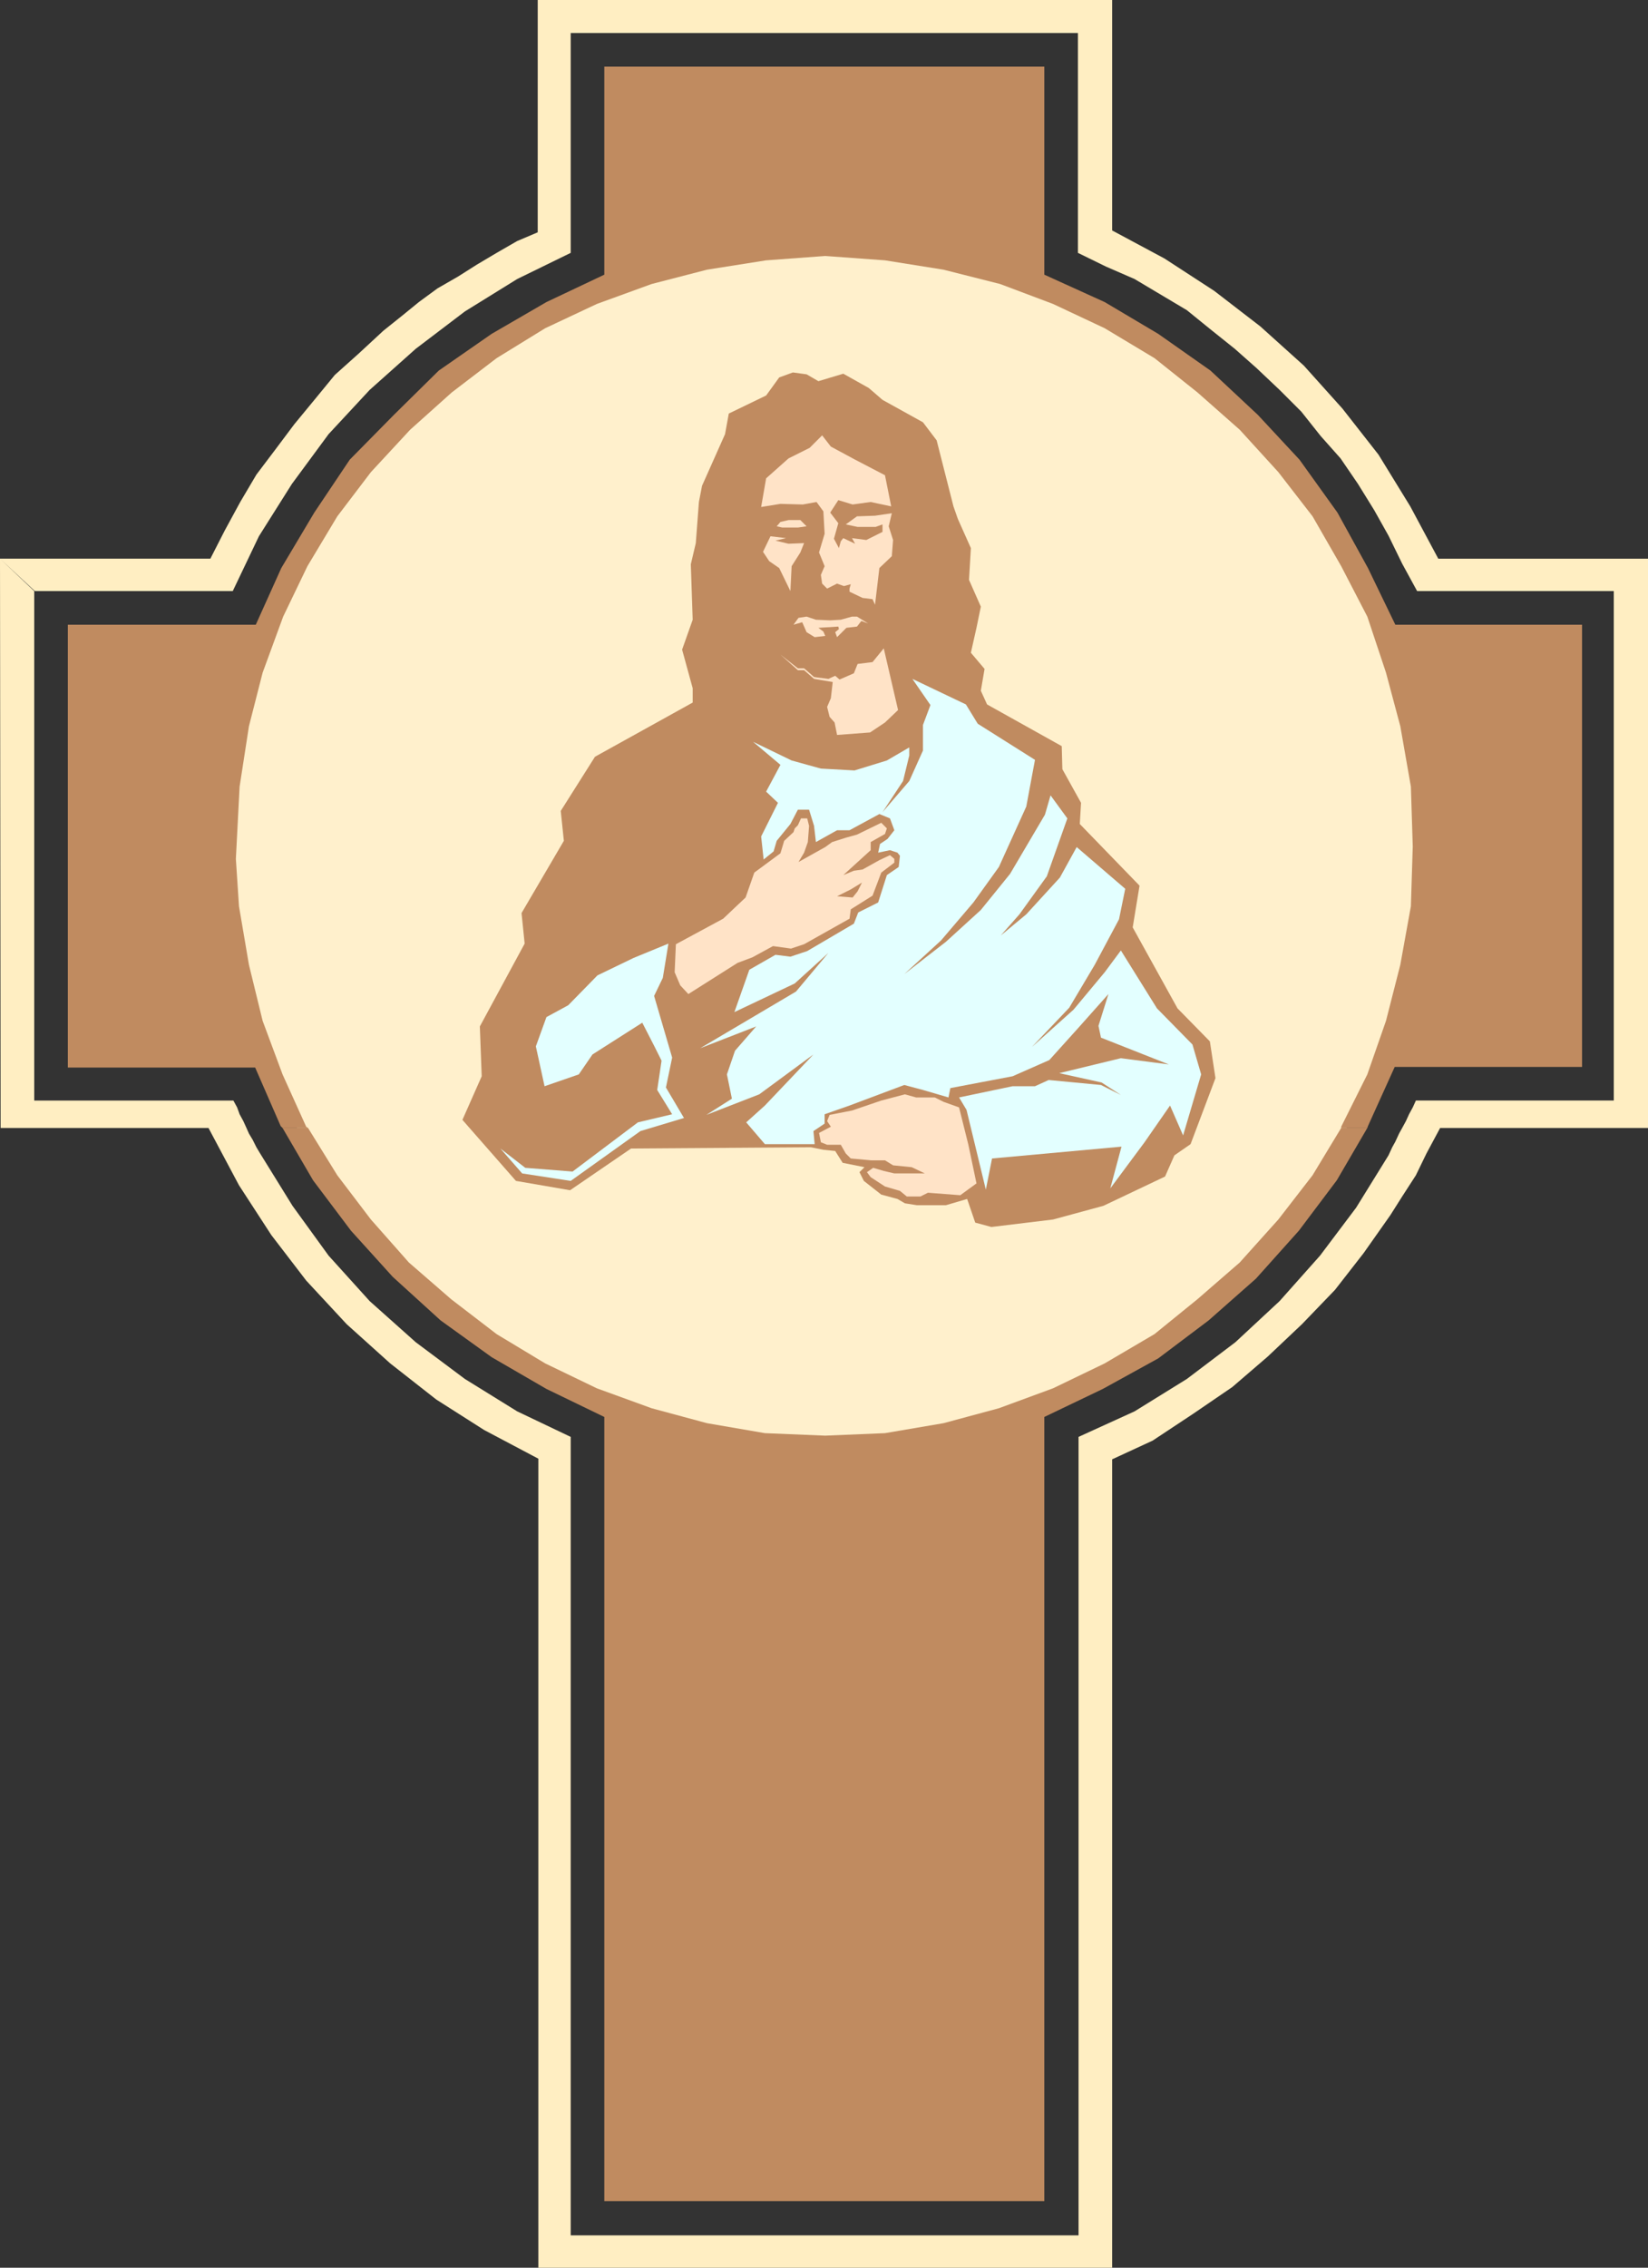
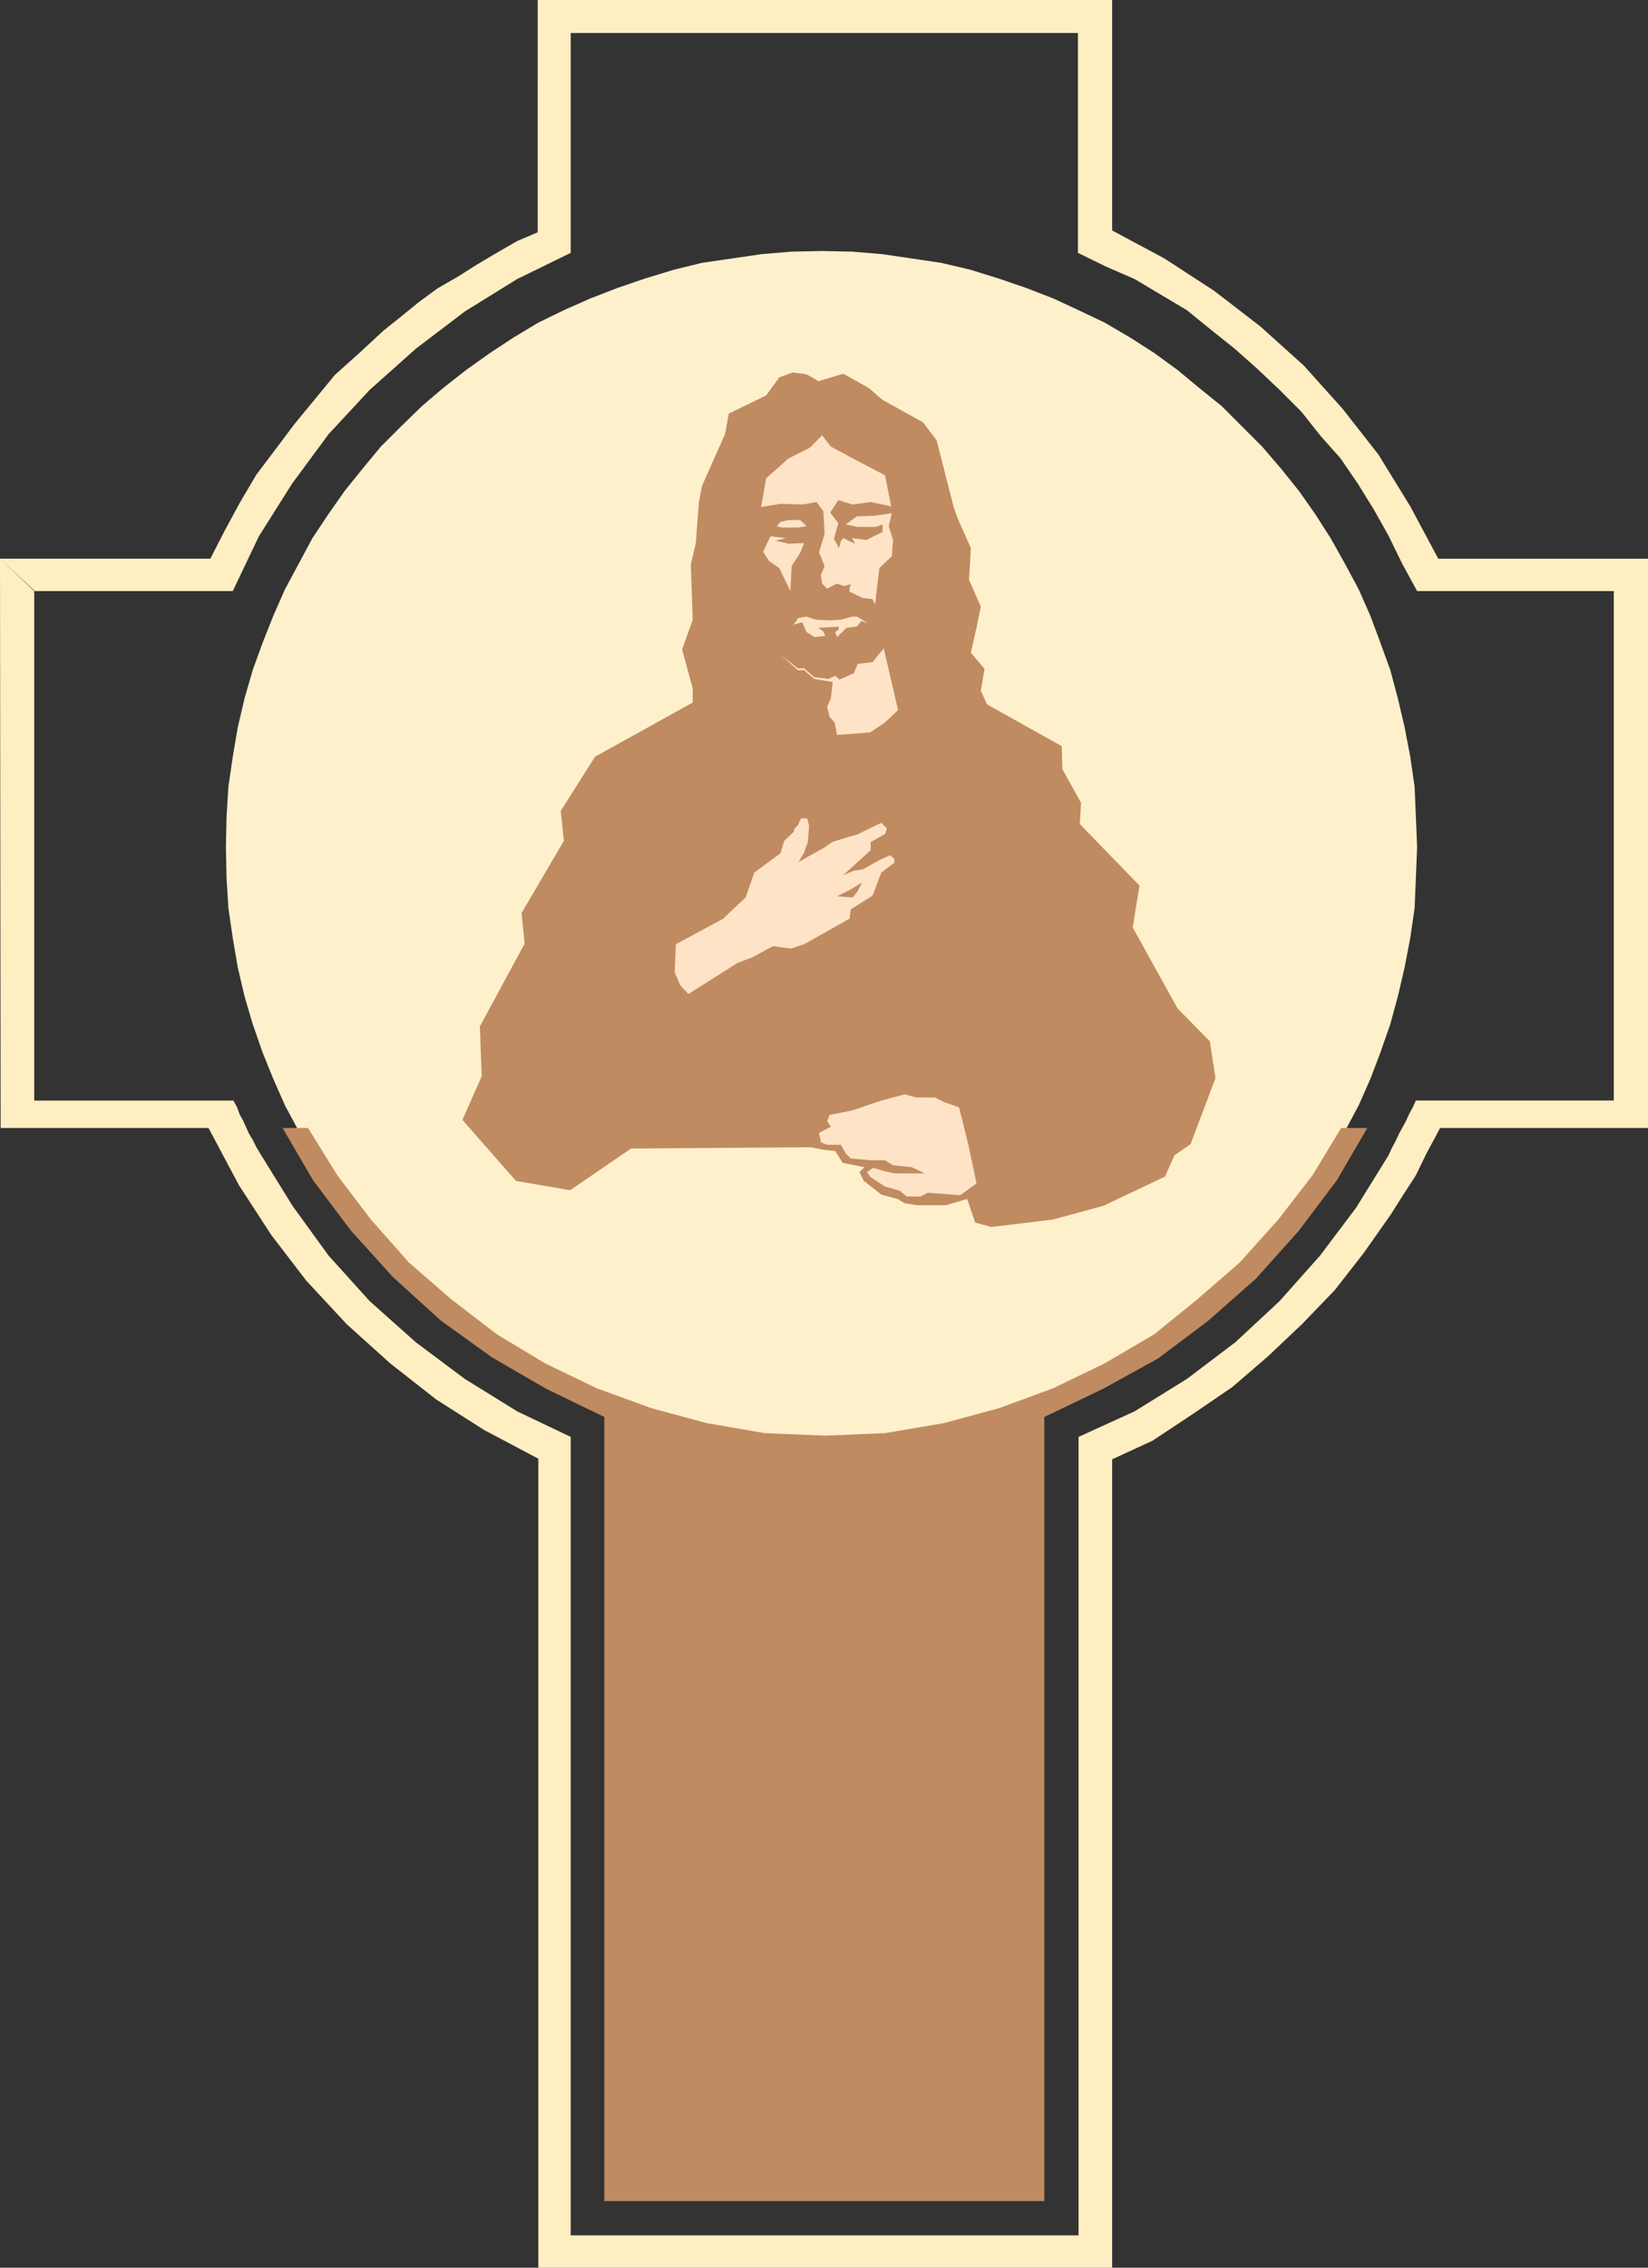
<svg xmlns="http://www.w3.org/2000/svg" xmlns:ns1="http://sodipodi.sourceforge.net/DTD/sodipodi-0.dtd" xmlns:ns2="http://www.inkscape.org/namespaces/inkscape" version="1.0" width="113.209mm" height="155.668mm" id="svg15" ns1:docname="Jesus 27.wmf">
  <rect width="100%" height="100%" fill="#333333" stroke="none" />
  <ns1:namedview id="namedview15" pagecolor="#ffffff" bordercolor="#000000" borderopacity="0.25" ns2:showpageshadow="2" ns2:pageopacity="0.0" ns2:pagecheckerboard="0" ns2:deskcolor="#d1d1d1" ns2:document-units="mm" />
  <defs id="defs1">
    <pattern id="WMFhbasepattern" patternUnits="userSpaceOnUse" width="6" height="6" x="0" y="0" />
  </defs>
  <path style="fill:#fff0cc;fill-opacity:1;fill-rule:evenodd;stroke:none" d="m 213.454,65.121 7.756,0.162 7.756,0.646 7.756,1.131 7.595,1.131 7.595,1.778 7.271,2.262 7.11,2.424 7.11,2.747 6.625,3.07 6.787,3.232 6.625,3.878 6.302,4.04 5.979,4.363 5.655,4.686 5.817,4.686 5.332,5.333 5.171,5.171 4.848,5.656 4.686,5.817 4.201,5.979 4.04,6.302 3.716,6.625 3.555,6.625 3.07,6.948 2.585,6.948 2.585,7.11 1.939,7.272 1.777,7.595 1.454,7.595 1.131,7.756 0.323,7.756 0.323,7.918 -0.323,8.08 -0.323,7.756 -1.131,7.756 -1.454,7.595 -1.777,7.595 -1.939,7.11 -2.585,7.433 -2.585,6.787 -3.07,6.948 -3.555,6.625 -3.716,6.302 -4.04,6.14 -4.201,6.302 -4.686,5.817 -4.848,5.494 -5.171,5.494 -5.332,5.171 -5.817,4.848 -5.655,4.686 -5.979,4.201 -6.302,4.04 -6.625,3.878 -6.787,3.232 -6.625,3.07 -7.11,2.909 -7.11,2.585 -7.271,2.101 -7.595,1.616 -7.595,1.293 -7.756,1.131 -7.756,0.646 h -7.756 -7.918 l -7.756,-0.646 -7.756,-1.131 -7.756,-1.293 -7.271,-1.616 -7.433,-2.101 -7.11,-2.585 -7.11,-2.909 -6.948,-3.07 -6.625,-3.232 -6.463,-3.878 -6.14,-4.04 -6.14,-4.201 -5.979,-4.686 -5.494,-4.848 -5.494,-5.171 -5.171,-5.494 -4.686,-5.494 -4.686,-5.817 -4.201,-6.302 -4.201,-6.14 -3.555,-6.302 -3.555,-6.625 -3.07,-6.948 -2.747,-6.787 -2.585,-7.433 -2.101,-7.11 -1.777,-7.595 -1.293,-7.595 -1.131,-7.756 -0.485,-7.756 -0.162,-8.08 0.162,-7.918 0.485,-7.756 1.131,-7.756 1.293,-7.595 1.777,-7.595 2.101,-7.272 2.585,-7.11 2.747,-6.948 3.07,-6.948 3.555,-6.625 3.555,-6.625 4.201,-6.302 4.201,-5.979 4.686,-5.817 4.686,-5.656 5.171,-5.171 5.494,-5.333 5.494,-4.686 5.979,-4.686 6.14,-4.363 6.14,-4.04 6.463,-3.878 6.625,-3.232 6.948,-3.07 7.11,-2.747 7.11,-2.424 7.433,-2.262 7.271,-1.778 7.756,-1.131 7.756,-1.131 7.756,-0.646 z" id="path1" />
  <path style="fill:#ffeec2;fill-opacity:1;fill-rule:evenodd;stroke:none" d="M 8.887,153.35 V 285.532 H 60.595 l 0.97,1.778 0.646,1.778 0.97,1.778 0.808,1.778 0.646,1.454 0.97,1.616 0.97,1.939 0.97,1.616 8.402,13.574 9.372,12.927 10.665,11.796 11.957,10.665 12.765,9.534 13.573,8.403 13.896,6.625 V 579.951 H 280.027 V 372.791 l 14.543,-6.625 13.573,-8.403 12.604,-9.534 11.473,-10.665 10.503,-11.796 9.372,-12.443 8.402,-13.574 0.97,-2.101 0.808,-1.454 0.97,-2.101 0.808,-1.454 0.97,-1.778 0.808,-1.778 0.97,-1.778 0.808,-1.778 h 51.384 V 153.35 h -51.061 l -3.878,-7.11 -3.555,-7.272 -3.716,-6.625 -4.201,-6.787 -4.524,-6.625 -5.171,-5.817 -5.009,-6.302 -5.655,-5.656 -5.979,-5.656 -5.655,-5.009 -6.463,-5.171 -5.979,-4.848 -6.787,-4.04 -6.787,-4.04 -7.433,-3.232 -7.271,-3.555 V 8.564 H 148.174 V 65.606 l -13.896,6.787 -13.573,8.403 -12.765,9.695 -11.957,10.665 -10.665,11.473 -9.534,12.927 -8.564,13.574 -6.787,14.22 H 9.049 L 0,144.947 h 54.616 l 3.716,-7.272 4.04,-7.433 4.201,-7.11 5.009,-6.625 4.848,-6.464 5.332,-6.464 5.171,-6.302 6.14,-5.494 6.463,-5.979 4.848,-3.878 4.363,-3.555 4.848,-3.555 5.332,-3.07 4.848,-3.07 5.171,-3.07 5.332,-3.07 5.332,-2.262 V 0 h 149.143 v 59.789 l 13.573,7.272 12.927,8.403 11.957,9.211 11.311,10.18 10.018,11.15 9.372,11.958 8.241,13.412 7.271,13.574 h 54.454 v 147.694 h -53.97 l -3.555,6.625 -2.747,5.656 -3.555,5.494 -3.07,4.848 -6.948,9.857 -7.433,9.534 -8.564,8.888 -8.887,8.403 -9.21,7.918 -10.18,6.948 -10.503,6.948 -10.503,4.848 V 588.353 H 139.771 V 378.446 l -14.058,-7.433 -12.442,-7.918 -11.957,-9.372 L 90.003,343.543 79.5,332.231 70.451,320.435 62.049,307.508 54.131,292.642 H 0.162 L 0,144.947 Z" id="path2" />
-   <path style="fill:#c08b60;fill-opacity:1;fill-rule:evenodd;stroke:none" d="M 17.613,162.076 H 66.412 l 6.625,-14.705 8.564,-14.382 9.21,-13.735 11.473,-11.635 11.634,-11.473 13.735,-9.534 14.22,-8.241 15.027,-7.11 V 17.29 h 114.241 v 53.971 l 15.674,7.11 13.896,8.241 13.573,9.534 12.28,11.473 10.826,11.635 9.857,13.735 7.918,14.382 7.11,14.705 h 48.476 v 114.73 h -48.637 l -6.948,15.351 -0.162,0.485 h -6.787 v -0.323 l 6.787,-13.574 4.848,-13.897 3.716,-14.543 2.747,-15.19 0.485,-15.513 -0.485,-15.513 -2.747,-15.674 -3.716,-13.897 -4.848,-14.543 -6.787,-13.089 -7.433,-12.927 -8.887,-11.473 -10.018,-10.988 -10.988,-9.695 -11.149,-8.888 -12.927,-7.756 -13.412,-6.302 -13.735,-5.171 -14.704,-3.717 -15.189,-2.424 -15.512,-1.131 -15.351,1.131 -15.351,2.424 -14.381,3.717 -14.22,5.171 -13.412,6.302 -12.604,7.756 -11.634,8.888 -10.826,9.695 -10.18,10.988 -8.726,11.473 -7.756,12.927 -6.302,13.089 -5.332,14.543 -3.555,13.897 -2.424,15.674 -0.97,18.745 0.808,12.281 2.585,15.19 3.555,14.543 5.171,13.897 6.14,13.574 0.485,0.323 h -6.625 l -0.485,-0.485 -6.625,-15.19 H 17.613 Z" id="path3" />
  <path style="fill:#c08b60;fill-opacity:1;fill-rule:evenodd;stroke:none" d="m 73.36,292.642 7.918,13.574 9.857,13.089 10.826,11.958 12.442,11.311 13.25,9.534 14.22,8.241 15.027,7.272 V 571.063 H 271.14 V 367.62 l 15.189,-7.272 14.381,-7.918 13.088,-9.857 12.28,-10.827 11.149,-12.443 9.857,-13.089 7.918,-13.574 h -6.787 l -7.433,12.281 -8.887,11.473 -10.018,11.15 -10.988,9.534 -11.149,9.049 -12.927,7.595 -13.412,6.464 -14.058,5.171 -14.381,3.878 -15.189,2.585 -15.512,0.646 -15.674,-0.646 -15.027,-2.585 -14.381,-3.878 -14.22,-5.171 -13.412,-6.464 -12.604,-7.595 -11.796,-9.049 -10.988,-9.534 -9.857,-11.15 -8.726,-11.473 -7.595,-12.281 z" id="path4" />
  <path style="fill:#c08b60;fill-opacity:1;fill-rule:evenodd;stroke:none" d="m 256.274,182.76 -1.616,-3.555 0.97,-5.656 -3.555,-4.201 1.454,-6.464 1.131,-5.494 -3.07,-6.948 0.485,-8.241 -3.393,-7.595 -1.131,-3.232 -4.363,-17.129 -3.555,-4.686 -10.503,-5.817 -3.555,-3.07 -6.625,-3.717 -6.463,1.939 -3.07,-1.778 -3.555,-0.485 -3.555,1.293 -3.393,4.686 -9.695,4.686 -0.97,5.333 -5.979,13.412 -0.808,4.201 -0.808,10.665 -1.293,5.494 0.485,14.382 -2.747,7.756 2.747,10.019 v 3.717 l -25.369,14.058 -8.887,14.058 0.808,7.756 -10.988,18.745 0.808,7.918 -11.634,21.492 0.485,12.927 -5.009,11.311 13.896,15.836 14.058,2.424 15.835,-10.827 46.698,-0.323 3.232,0.646 3.07,0.323 1.939,3.07 5.655,1.131 -1.293,1.293 1.131,2.262 4.524,3.555 4.201,1.131 1.939,1.131 3.07,0.485 h 7.595 l 5.494,-1.616 2.101,6.14 4.201,1.131 15.997,-1.939 13.088,-3.555 15.997,-7.595 2.424,-5.494 4.201,-2.909 6.463,-17.129 -1.454,-9.534 -8.402,-8.564 -11.634,-21.007 1.777,-10.827 -15.512,-15.998 0.323,-5.494 -4.848,-8.726 -0.162,-5.979 z" id="path5" />
-   <path style="fill:#e3ffff;fill-opacity:1;fill-rule:evenodd;stroke:none" d="m 206.345,255.152 8.726,-7.918 -8.402,10.019 -24.884,14.705 14.543,-5.656 -5.494,6.302 -2.101,6.14 1.293,6.302 -6.625,4.201 13.735,-5.332 14.058,-10.342 -12.604,13.25 -4.848,4.363 4.848,5.656 h 12.927 l -0.323,-3.393 2.909,-1.939 v -2.424 l 6.463,-2.262 14.22,-5.333 4.848,1.293 6.625,1.939 0.485,-2.424 16.159,-3.07 9.534,-4.201 7.433,-8.241 7.918,-8.888 -2.585,8.241 0.646,3.07 17.613,6.948 -12.442,-1.616 -15.997,3.878 10.988,2.424 5.009,3.232 -5.171,-2.585 -13.573,-1.293 -3.555,1.616 h -5.817 l -13.896,2.909 1.939,3.232 5.009,20.684 1.616,-8.08 33.61,-3.07 -2.909,10.827 8.887,-11.958 6.625,-9.534 3.393,7.756 4.686,-15.836 -2.262,-7.756 -9.21,-9.372 -9.372,-15.028 -4.201,5.656 -8.079,9.695 -10.826,9.695 9.695,-10.18 6.625,-11.15 6.302,-11.796 1.616,-7.918 -12.604,-10.827 -4.363,7.918 -8.726,9.534 -6.625,5.494 4.848,-5.494 7.11,-9.857 5.332,-15.028 -4.363,-5.979 -1.454,5.009 -9.049,15.351 -7.595,9.372 -9.049,8.241 -10.826,8.403 9.534,-8.726 8.402,-9.857 6.625,-9.211 7.11,-15.674 2.262,-12.119 -14.866,-9.372 -3.07,-5.009 -13.896,-6.625 4.686,6.787 -1.939,5.171 v 6.625 l -3.555,7.918 -6.948,8.08 5.332,-8.08 1.616,-6.625 v -2.101 l -5.817,3.393 -8.402,2.585 -8.726,-0.485 -7.595,-2.101 -10.018,-4.848 7.11,5.979 -3.716,6.948 3.07,2.909 -4.363,8.726 0.646,5.979 2.585,-2.101 0.808,-2.747 3.555,-4.363 1.939,-3.717 h 2.909 l 1.293,4.201 0.485,4.201 5.494,-3.07 h 3.232 l 7.756,-4.201 2.747,1.131 1.131,3.07 -1.777,2.262 -1.939,1.293 -0.485,2.262 3.07,-0.646 1.939,0.646 0.646,0.808 -0.323,2.909 -3.07,2.101 -2.262,7.11 -5.171,2.585 -1.131,2.909 -12.119,7.11 -4.363,1.454 -3.878,-0.485 -6.787,3.878 -3.878,10.988 z" id="path6" />
-   <path style="fill:#e3ffff;fill-opacity:1;fill-rule:evenodd;stroke:none" d="m 155.122,253.052 -7.595,7.756 -5.655,3.07 -2.747,7.595 2.262,10.342 8.887,-3.07 3.555,-5.171 12.927,-8.241 3.07,5.979 1.939,3.878 -1.131,7.595 3.878,6.302 -8.887,2.101 -16.966,12.766 -12.28,-0.97 -6.463,-5.009 5.655,6.464 12.604,1.939 18.098,-12.927 11.311,-3.393 -4.686,-7.918 1.616,-7.756 -4.686,-15.998 2.262,-4.686 1.454,-8.888 -9.049,3.717 z" id="path7" />
  <path style="fill:#ffe3c7;fill-opacity:1;fill-rule:evenodd;stroke:none" d="m 249.003,287.309 -4.04,-1.454 -2.262,-1.131 h -4.848 l -2.909,-0.808 -6.14,1.616 -7.595,2.585 -5.817,1.131 -0.646,1.616 0.97,1.454 -3.07,1.616 0.485,2.424 1.616,0.646 h 3.555 l 1.293,2.262 1.293,1.293 5.332,0.485 h 3.555 l 2.101,1.293 4.848,0.485 3.393,1.616 h -7.918 l -2.747,-0.646 -2.747,-0.808 -1.616,1.131 0.97,1.293 3.716,2.424 3.878,1.131 1.777,1.454 h 3.555 l 1.939,-0.97 8.402,0.646 4.201,-3.07 -2.101,-10.019 z" id="path8" />
  <path style="fill:#ffe3c7;fill-opacity:1;fill-rule:evenodd;stroke:none" d="m 213.454,112.952 -3.232,3.232 -5.494,2.747 -5.817,5.171 -1.293,7.433 5.009,-0.808 5.817,0.162 3.555,-0.646 1.777,2.424 0.323,5.817 -1.454,4.848 1.454,3.555 -0.97,2.262 0.323,2.262 1.293,1.293 2.585,-1.293 1.777,0.646 1.777,-0.485 -0.323,1.131 v 0.808 l 3.393,1.616 2.585,0.323 0.646,1.454 1.131,-9.534 3.232,-3.07 0.323,-4.201 -1.131,-3.555 0.808,-3.393 -4.363,0.646 -4.686,0.162 -2.909,2.101 3.07,0.646 h 4.686 l 1.777,-0.646 v 1.939 l -4.201,2.101 -3.716,-0.485 0.808,1.454 -3.07,-1.454 -0.646,0.808 -0.485,1.778 -1.293,-2.424 1.131,-4.04 -2.101,-2.747 2.101,-3.232 3.716,1.131 4.686,-0.646 5.332,1.131 -1.616,-8.08 -7.756,-4.04 -6.302,-3.393 z" id="path9" />
  <path style="fill:#ffe3c7;fill-opacity:1;fill-rule:evenodd;stroke:none" d="m 209.415,136.544 -1.616,-1.616 h -3.07 l -2.101,0.485 -0.97,1.131 1.454,0.323 h 4.04 z" id="path10" />
  <path style="fill:#ffe3c7;fill-opacity:1;fill-rule:evenodd;stroke:none" d="m 208.768,140.907 -4.04,0.162 -3.393,-0.808 2.747,-0.646 -4.04,-0.485 -1.939,4.04 1.616,2.424 2.585,1.778 2.909,5.979 0.323,-6.464 2.262,-3.555 z" id="path11" />
  <path style="fill:#ffe3c7;fill-opacity:1;fill-rule:evenodd;stroke:none" d="m 206.021,162.076 2.262,-0.646 1.131,2.585 2.101,1.293 2.747,-0.323 -0.485,-1.131 -1.293,-0.97 2.585,-0.162 2.585,-0.162 0.162,0.646 -0.97,0.808 0.485,1.293 2.424,-2.424 2.747,-0.323 1.131,-1.454 1.777,0.646 -2.909,-1.778 h -1.293 l -2.909,0.808 -2.747,0.162 -3.716,-0.162 -2.424,-0.808 -2.101,0.323 z" id="path12" />
  <path style="fill:#ffe3c7;fill-opacity:1;fill-rule:evenodd;stroke:none" d="m 233.168,184.214 -3.393,3.232 -3.878,2.585 -8.564,0.646 -0.646,-3.232 -1.293,-1.454 -0.646,-2.585 0.97,-2.262 0.485,-4.201 -4.848,-0.808 -2.585,-2.262 h -1.616 l -4.524,-4.04 4.524,3.555 h 1.616 l 2.585,2.262 3.716,0.485 1.777,-0.808 1.131,0.97 3.716,-1.616 0.97,-2.424 3.878,-0.485 2.909,-3.555 z" id="path13" />
  <path style="fill:#ffe3c7;fill-opacity:1;fill-rule:evenodd;stroke:none" d="m 175.482,244.972 12.28,-6.625 3.07,-2.909 2.747,-2.585 2.262,-6.464 6.787,-5.009 0.97,-3.232 2.424,-2.262 0.323,-0.97 0.808,-0.808 0.808,-1.778 h 1.616 l 0.485,1.939 -0.323,4.201 -0.97,2.747 -1.454,2.424 6.948,-3.878 1.777,-1.293 3.555,-1.131 2.909,-0.808 6.302,-3.07 1.454,1.454 -0.485,1.454 -3.716,2.101 v 2.101 l -7.11,6.464 2.747,-1.131 2.262,-0.323 4.363,-2.424 2.747,-1.293 1.131,0.97 v 0.97 l -3.393,2.585 -2.262,5.979 -5.655,3.555 -0.323,2.424 -11.796,6.625 -3.393,1.131 -4.686,-0.646 -5.332,2.909 -3.878,1.454 -12.765,8.08 -2.101,-2.262 -1.454,-3.393 z" id="path14" />
  <path style="fill:#c08b60;fill-opacity:1;fill-rule:evenodd;stroke:none" d="m 223.796,228.975 -1.131,2.262 -1.293,1.616 -4.04,-0.323 3.555,-1.778 z" id="path15" />
</svg>